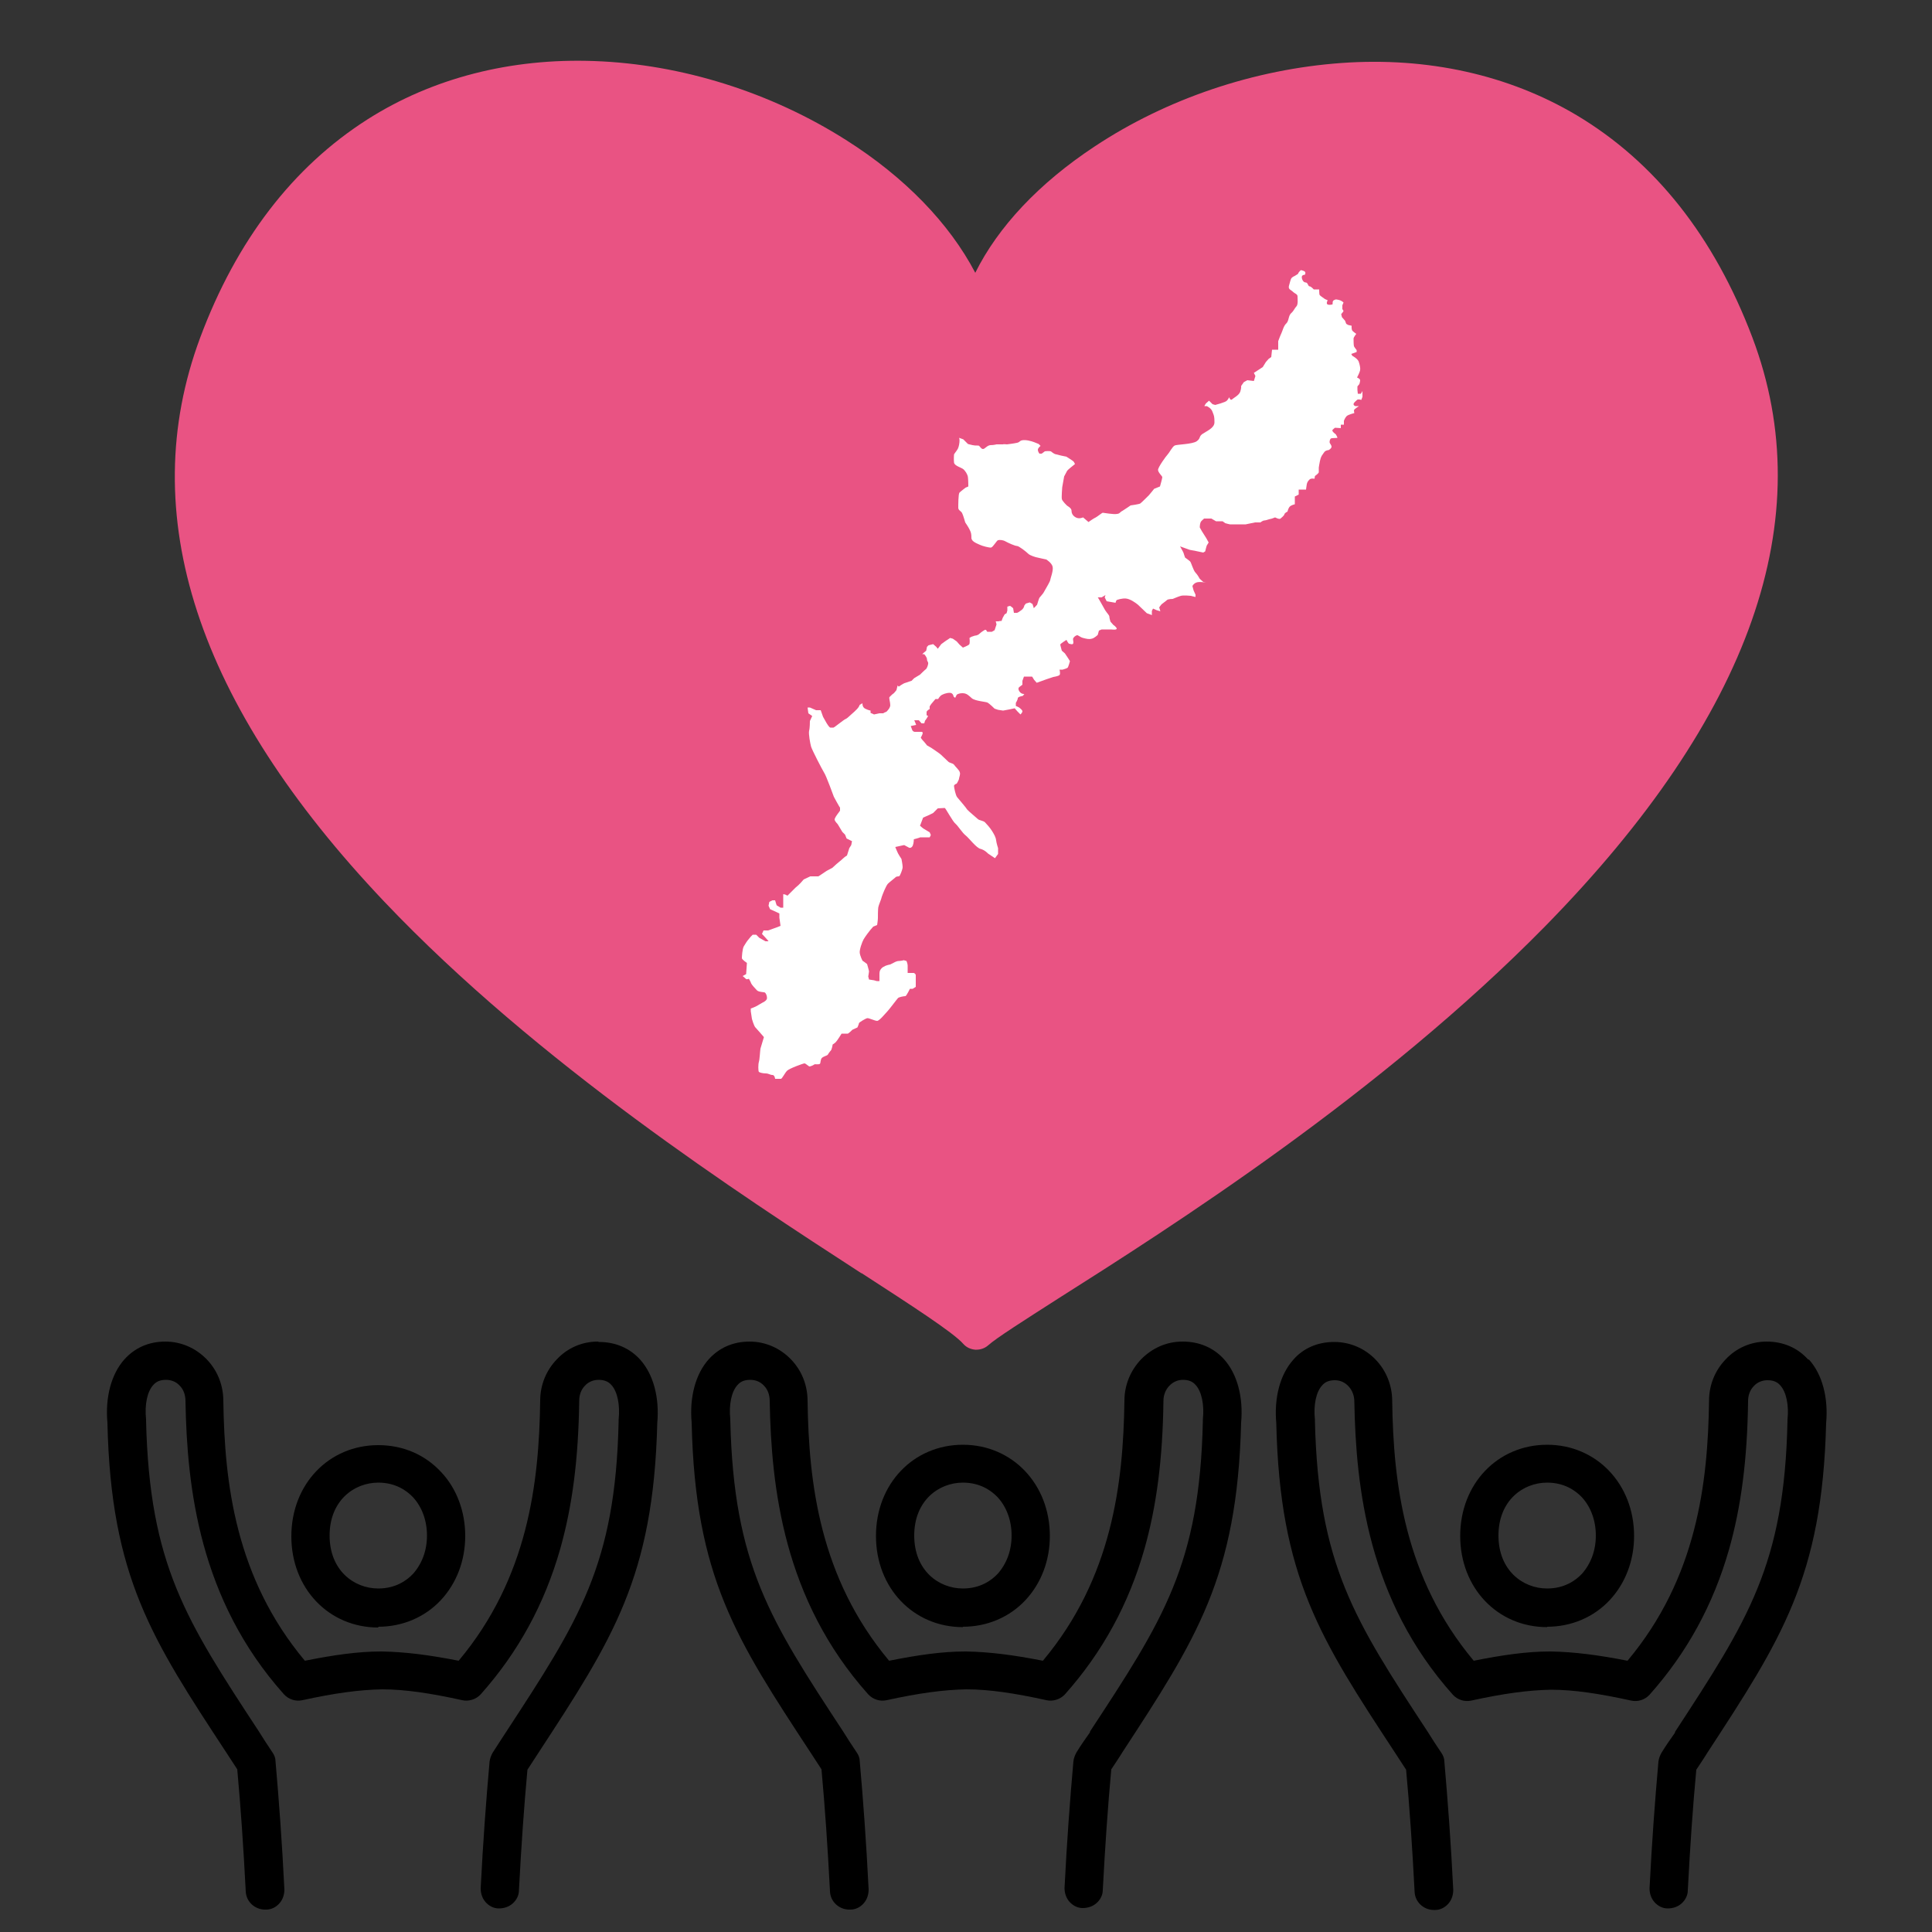
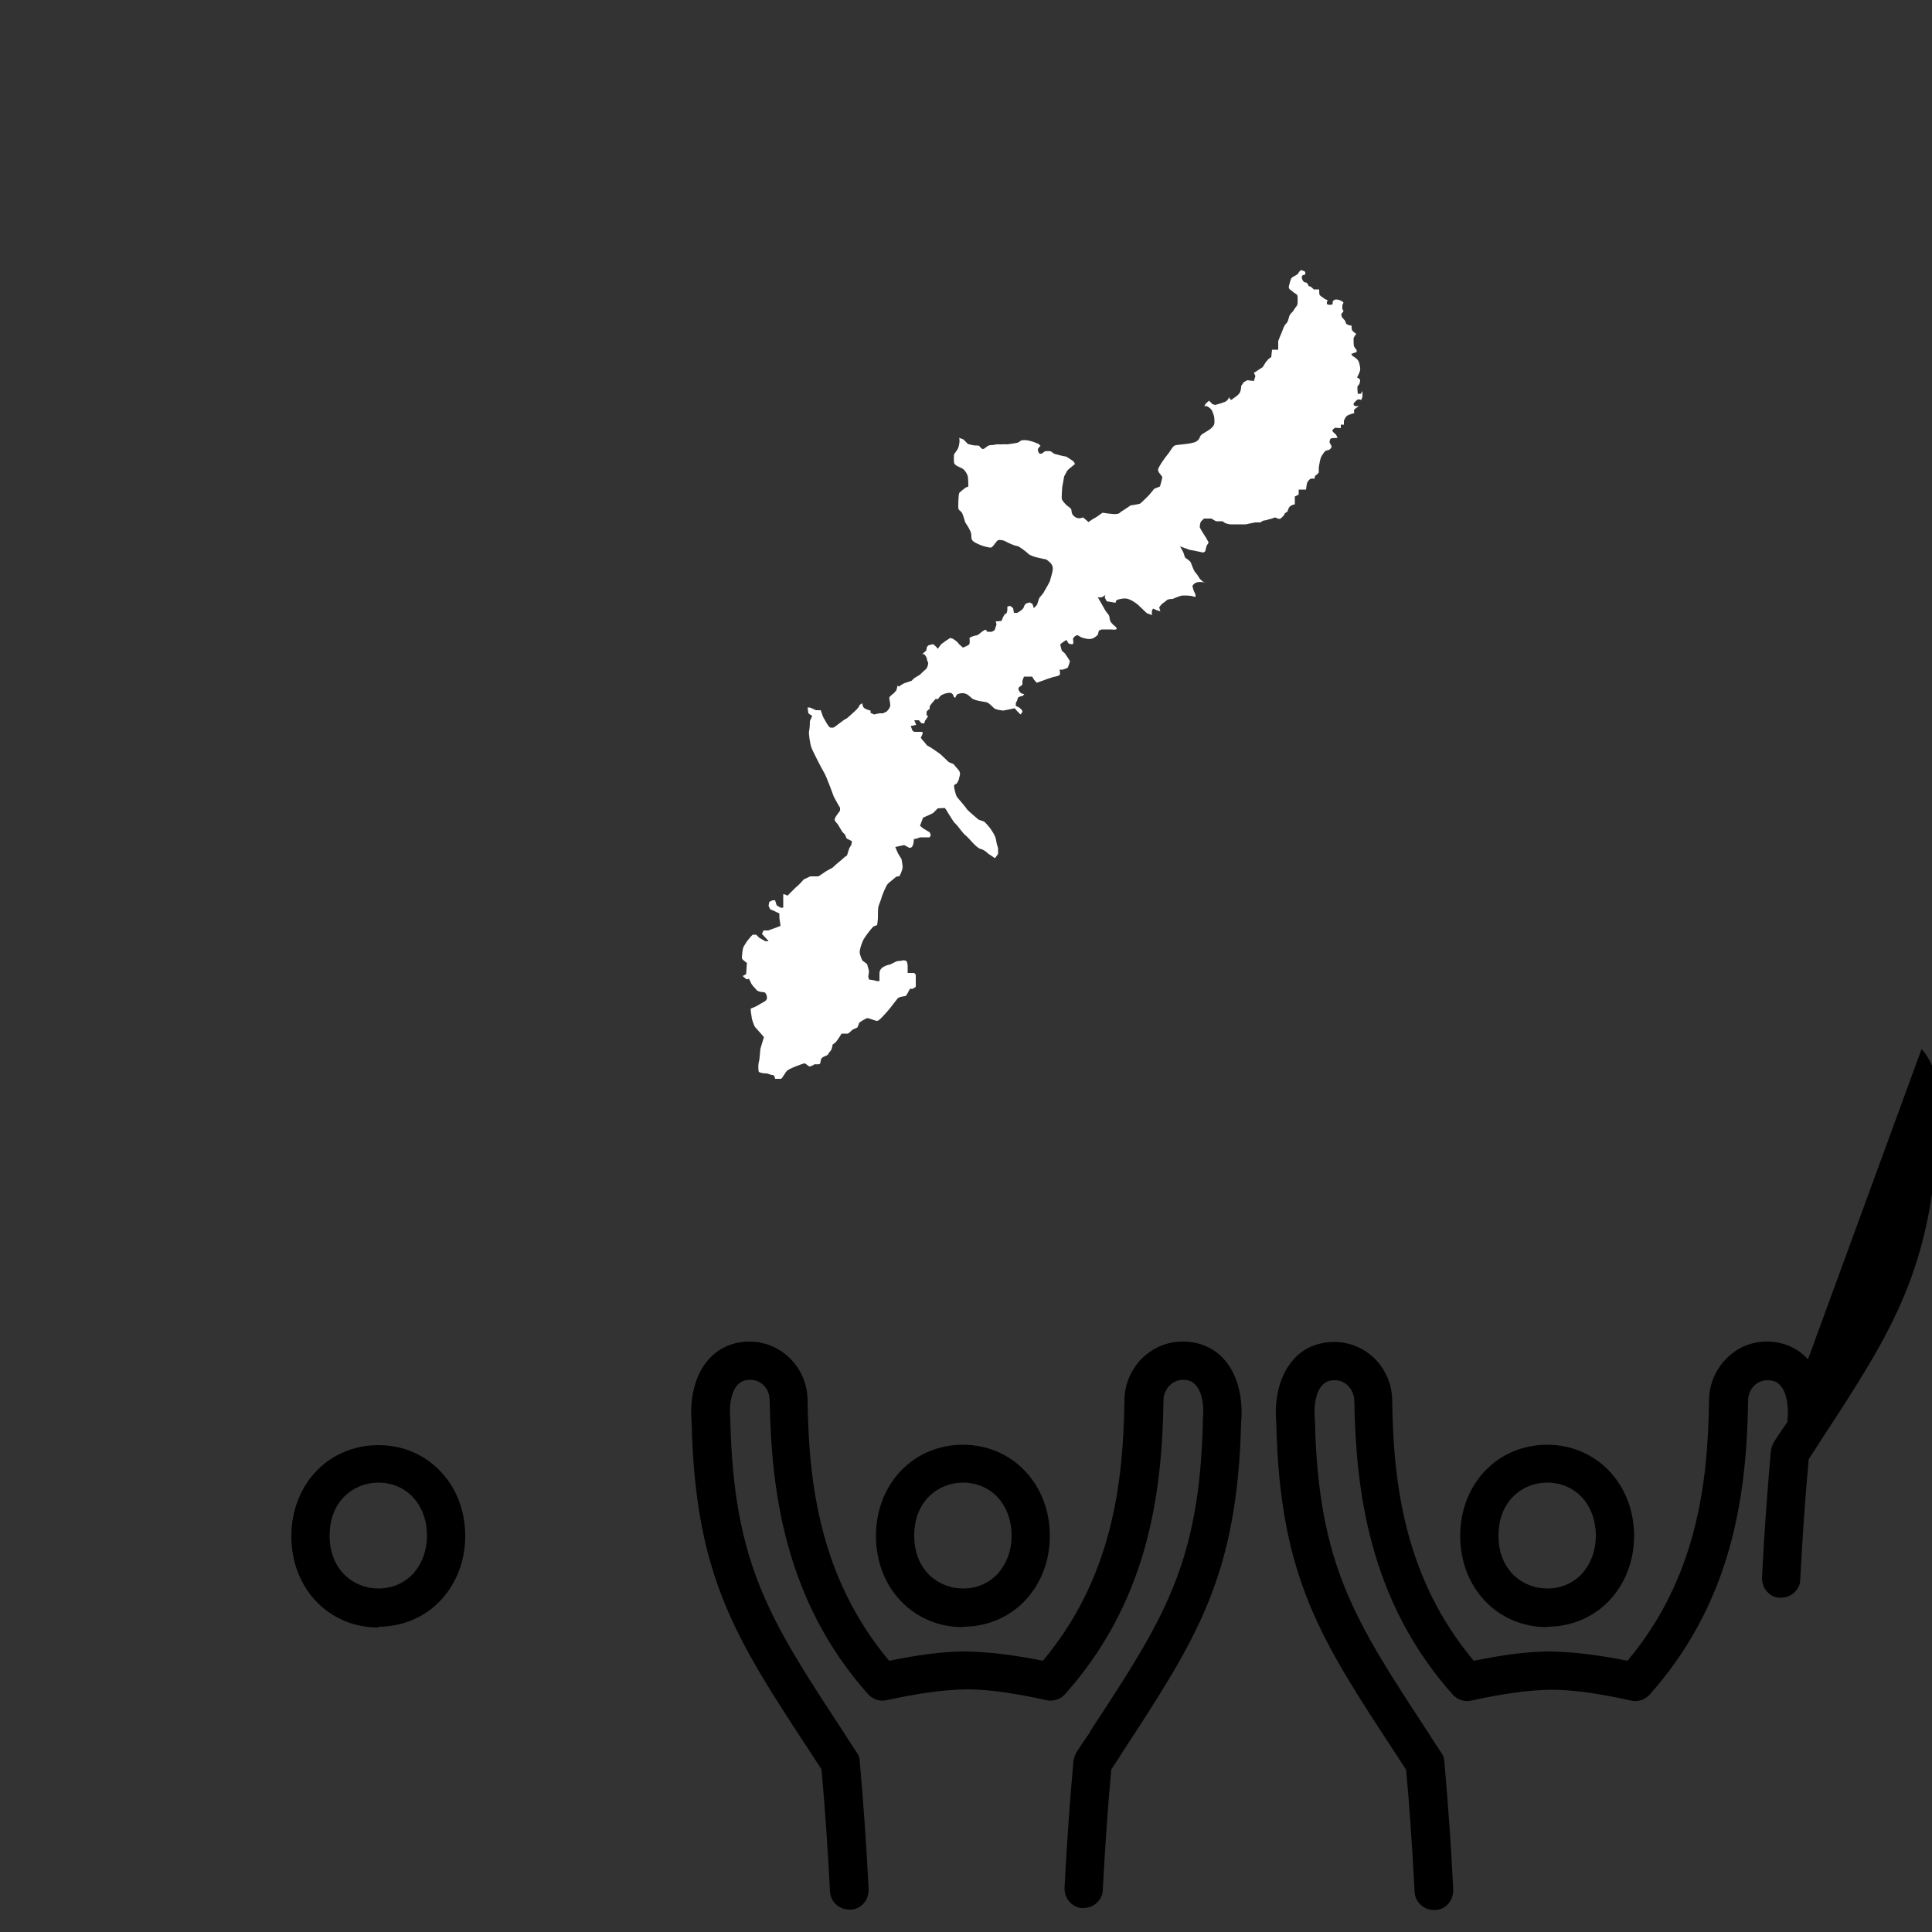
<svg xmlns="http://www.w3.org/2000/svg" fill="none" height="160" viewBox="0 0 160 160" width="160">
  <rect x="0" y="0" width="160" height="160" fill="#333333" stroke="none" />
  <clipPath id="a">
    <path d="m0 0h160v160h-160z" />
  </clipPath>
  <g clip-path="url(#a)">
    <g fill="#000">
      <path d="m31.328 134.72c2.016 0 3.872-.8 5.184-2.208s2.016-3.296 2.016-5.312-.704-3.936-2.016-5.312c-1.344-1.44-3.168-2.208-5.184-2.208-4.096 0-7.2 3.232-7.2 7.552s3.104 7.552 7.2 7.552zm-4.032-7.552c0-2.88 2.016-4.384 4.032-4.384 1.44 0 2.368.672 2.88 1.216.736.8 1.152 1.92 1.152 3.168s-.416 2.336-1.152 3.168c-.512.544-1.44 1.216-2.88 1.216-2.016 0-4.032-1.504-4.032-4.384z" />
-       <path d="m49.504 111.104c-1.28 0-2.496.512-3.392 1.472-.896.928-1.376 2.144-1.376 3.424-.096 6.784-.992 14.656-6.752 21.536-2.432-.48-4.448-.736-6.368-.768h-.064c-1.888 0-3.904.288-6.304.768-5.76-6.88-6.656-14.752-6.752-21.504 0-1.312-.48-2.528-1.376-3.456s-2.112-1.472-3.424-1.472c-1.376 0-2.528.512-3.392 1.472-1.088 1.216-1.6 3.136-1.408 5.248.288 12.768 3.68 17.92 9.856 27.328l.896 1.376c.288 3.136.512 6.432.704 10.112.032.832.736 1.504 1.6 1.504h.096c.416 0 .8-.192 1.088-.512s.416-.736.416-1.152c-.192-3.872-.448-7.36-.736-10.624 0-.256-.096-.512-.256-.736-.384-.576-.768-1.152-1.12-1.728-6.048-9.216-9.056-13.824-9.344-25.728 0-.032 0-.096 0-.128-.128-1.216.096-2.304.608-2.848.256-.288.576-.416 1.056-.416.416 0 .832.16 1.12.48.32.32.48.768.48 1.28.128 7.168 1.152 16.448 8.16 24.288.384.416.96.608 1.536.48 2.624-.576 4.704-.864 6.592-.896 1.888 0 4 .32 6.624.896.544.128 1.152-.064 1.536-.48 3.104-3.488 5.28-7.456 6.592-12.064.992-3.52 1.504-7.392 1.568-12.256 0-.48.16-.928.48-1.248.288-.32.704-.48 1.12-.48.448 0 .8.128 1.056.416.512.544.736 1.664.608 2.88v.128c-.256 11.904-3.296 16.512-9.312 25.728-.352.544-.736 1.12-1.12 1.728-.128.224-.224.48-.256.736-.288 3.232-.544 6.688-.736 10.496 0 .416.128.832.416 1.152s.672.512 1.088.512.832-.128 1.152-.416c.32-.288.512-.672.512-1.088.192-3.616.416-6.88.704-9.984l.896-1.376c6.144-9.408 9.536-14.56 9.856-27.328.192-2.112-.32-4.032-1.408-5.248-.864-.96-2.048-1.472-3.424-1.472z" />
      <path d="m79.744 134.72c2.016 0 3.872-.8 5.184-2.208s2.016-3.296 2.016-5.312c0-4.288-3.104-7.552-7.2-7.552s-7.2 3.232-7.2 7.552 3.104 7.552 7.2 7.552zm-4.032-7.552c0-2.88 2.016-4.384 4.032-4.384 1.44 0 2.368.672 2.88 1.216.736.8 1.152 1.92 1.152 3.168s-.416 2.336-1.152 3.168c-.512.544-1.44 1.216-2.88 1.216-2.016 0-4.032-1.504-4.032-4.384z" />
      <path d="m97.92 111.104c-1.28 0-2.464.512-3.392 1.44-.896.928-1.408 2.144-1.408 3.456-.096 6.784-.992 14.656-6.752 21.536-2.432-.48-4.448-.736-6.368-.768h-.064c-1.888 0-3.904.288-6.304.768-5.76-6.88-6.656-14.752-6.752-21.504 0-1.312-.48-2.528-1.376-3.456s-2.112-1.472-3.424-1.472c-1.376 0-2.528.512-3.392 1.472-1.088 1.216-1.6 3.136-1.408 5.248.288 12.768 3.68 17.92 9.856 27.328l.896 1.376c.288 3.136.512 6.432.704 10.112.032.832.736 1.504 1.6 1.504h.096c.416 0 .8-.192 1.088-.512s.416-.736.416-1.152c-.192-3.872-.448-7.36-.736-10.624 0-.256-.096-.512-.256-.736-.384-.576-.768-1.152-1.12-1.728-6.048-9.216-9.056-13.824-9.344-25.728 0-.032 0-.096 0-.128-.128-1.216.096-2.304.608-2.848.256-.288.576-.416 1.056-.416.416 0 .832.16 1.12.48.32.32.48.768.48 1.28.128 7.168 1.152 16.448 8.16 24.288.384.416.96.608 1.536.48 2.624-.576 4.704-.864 6.592-.896 1.888 0 4 .32 6.624.896.544.128 1.152-.064 1.536-.48 3.104-3.488 5.28-7.456 6.592-12.064.992-3.52 1.504-7.392 1.568-12.256 0-.96.736-1.728 1.6-1.728.48 0 .8.128 1.056.416.512.544.736 1.664.608 2.848v.128c-.256 11.904-3.296 16.512-9.344 25.728v.064c-.384.544-.768 1.088-1.12 1.664-.128.224-.224.48-.256.736-.288 3.232-.544 6.688-.736 10.496 0 .416.128.832.416 1.152s.672.512 1.088.512.832-.128 1.152-.416.512-.672.512-1.088c.192-3.616.416-6.88.704-9.984.288-.416.544-.832.8-1.216l.096-.16c6.144-9.408 9.536-14.56 9.856-27.328.192-2.112-.32-4.032-1.408-5.248-.864-.96-2.048-1.472-3.424-1.472z" />
      <path d="m128.128 134.72c2.016 0 3.872-.8 5.184-2.208s2.016-3.296 2.016-5.312c0-4.288-3.104-7.552-7.2-7.552s-7.2 3.232-7.2 7.552 3.104 7.552 7.2 7.552zm-4.032-7.552c0-2.88 2.016-4.384 4.032-4.384 1.44 0 2.368.672 2.88 1.216.736.8 1.152 1.92 1.152 3.168s-.416 2.336-1.152 3.168c-.512.544-1.44 1.216-2.88 1.216-2.016 0-4.032-1.504-4.032-4.384z" />
-       <path d="m149.728 112.576c-.864-.96-2.048-1.472-3.424-1.472-1.28 0-2.496.512-3.392 1.472-.896.928-1.376 2.144-1.376 3.424-.096 6.784-.992 14.656-6.752 21.536-2.432-.48-4.448-.736-6.368-.768h-.064c-1.888 0-3.904.288-6.304.768-5.76-6.88-6.656-14.752-6.752-21.504 0-2.72-2.144-4.896-4.8-4.896-1.376 0-2.56.512-3.392 1.472-1.088 1.216-1.6 3.136-1.408 5.248.288 12.768 3.68 17.92 9.856 27.328l.896 1.376c.288 3.104.512 6.432.704 10.112.032.832.736 1.504 1.6 1.504h.096c.416 0 .8-.192 1.088-.512s.416-.736.416-1.152c-.192-3.872-.448-7.328-.736-10.624 0-.256-.096-.512-.256-.736-.384-.576-.768-1.152-1.12-1.728-6.048-9.216-9.056-13.824-9.344-25.728 0-.032 0-.096 0-.128-.128-1.216.096-2.304.608-2.848.256-.288.576-.416 1.056-.416.896 0 1.6.8 1.6 1.76.128 7.168 1.152 16.448 8.16 24.288.384.416.96.608 1.536.48 2.624-.576 4.704-.864 6.592-.896 1.888 0 4 .32 6.624.896.576.128 1.152-.064 1.536-.48 3.104-3.488 5.28-7.456 6.592-12.064.992-3.52 1.504-7.392 1.568-12.256 0-.48.16-.928.48-1.248.288-.32.704-.48 1.12-.48.48 0 .8.128 1.056.416.512.544.736 1.664.608 2.848v.128c-.256 11.904-3.296 16.512-9.312 25.728v.064c-.384.544-.768 1.088-1.12 1.664-.128.224-.224.48-.256.736-.288 3.232-.544 6.688-.736 10.496 0 .416.128.832.416 1.152s.672.512 1.088.512.832-.128 1.152-.416.512-.672.512-1.088c.192-3.648.416-6.912.704-9.984.288-.416.544-.832.8-1.216l.096-.16c6.144-9.408 9.536-14.56 9.856-27.328.192-2.112-.32-4.032-1.408-5.248z" />
+       <path d="m149.728 112.576c-.864-.96-2.048-1.472-3.424-1.472-1.28 0-2.496.512-3.392 1.472-.896.928-1.376 2.144-1.376 3.424-.096 6.784-.992 14.656-6.752 21.536-2.432-.48-4.448-.736-6.368-.768h-.064c-1.888 0-3.904.288-6.304.768-5.76-6.88-6.656-14.752-6.752-21.504 0-2.72-2.144-4.896-4.8-4.896-1.376 0-2.56.512-3.392 1.472-1.088 1.216-1.6 3.136-1.408 5.248.288 12.768 3.68 17.92 9.856 27.328l.896 1.376c.288 3.104.512 6.432.704 10.112.032.832.736 1.504 1.6 1.504h.096c.416 0 .8-.192 1.088-.512s.416-.736.416-1.152c-.192-3.872-.448-7.328-.736-10.624 0-.256-.096-.512-.256-.736-.384-.576-.768-1.152-1.12-1.728-6.048-9.216-9.056-13.824-9.344-25.728 0-.032 0-.096 0-.128-.128-1.216.096-2.304.608-2.848.256-.288.576-.416 1.056-.416.896 0 1.6.8 1.6 1.76.128 7.168 1.152 16.448 8.16 24.288.384.416.96.608 1.536.48 2.624-.576 4.704-.864 6.592-.896 1.888 0 4 .32 6.624.896.576.128 1.152-.064 1.536-.48 3.104-3.488 5.28-7.456 6.592-12.064.992-3.52 1.504-7.392 1.568-12.256 0-.48.16-.928.48-1.248.288-.32.704-.48 1.12-.48.48 0 .8.128 1.056.416.512.544.736 1.664.608 2.848v.128v.064c-.384.544-.768 1.088-1.12 1.664-.128.224-.224.48-.256.736-.288 3.232-.544 6.688-.736 10.496 0 .416.128.832.416 1.152s.672.512 1.088.512.832-.128 1.152-.416.512-.672.512-1.088c.192-3.648.416-6.912.704-9.984.288-.416.544-.832.8-1.216l.096-.16c6.144-9.408 9.536-14.56 9.856-27.328.192-2.112-.32-4.032-1.408-5.248z" />
    </g>
-     <path d="m71.36 105.44c4.096 2.656 7.616 4.928 8.416 5.856.256.288.608.448.992.48h.096c.352 0 .704-.128.96-.352.672-.608 2.944-2.048 5.792-3.872 9.344-5.92 26.72-16.96 40.384-30.88 17.024-17.376 22.784-33.76 17.12-48.736-3.168-8.352-8.064-14.528-14.56-18.4-5.6-3.328-12.32-4.832-19.456-4.32-7.2.512-14.464 2.944-20.448 6.912-4.608 3.04-8 6.656-9.888 10.464-2.144-4.096-5.856-7.936-10.72-11.008-6.208-3.936-13.6-6.272-20.832-6.528-6.912-.256-13.408 1.408-18.784 4.832-6.176 3.936-10.848 10.016-13.856 18.08-5.44 14.624-.288 30.336 15.264 46.72 12.672 13.344 29.472 24.256 39.488 30.752z" fill="#e95383" />
    <path d="m107.488 22.304s.48.096.576.192 0 .256 0 .256-.256 0-.256.192.128.448.32.448.192.32.32.32.352.256.352.256h.448s0 .384.032.448.224.192.224.192l.224.16.224.096s-.16.288 0 .352.32 0 .384 0-.032-.288.128-.352.096-.096.384-.032.416.224.416.224l-.096.224v.32s.096.128.096.16-.192.256-.192.256l.064.256.256.288.096.256.16.096.288.064s-.032.288.064.416c.128.128.32.256.32.256s-.224.288-.224.384 0 .512.032.64c.064.128.224.32.224.32v.16l-.448.16.096.16s.384.192.512.448c.096.256.16.576.128.736s-.16.416-.16.416l-.096.192s.256.096.256.224-.064.32-.064.32l-.16.192v.288l.032.32h.256l.128-.224v.48l-.096.256s-.256-.096-.352 0-.288.224-.288.352.16.16.16.16h.288s-.416.256-.416.352.032.224.032.224-.512.128-.64.256-.224.384-.224.384v.32h-.256v.288c.032 0-.48-.032-.48-.032s-.224.16-.224.224.128.192.128.192l.16.128s.16.256.128.288-.448 0-.544.064c-.096.096-.096.256-.096.32s.16.224.16.352-.192.288-.288.288-.256.096-.256.096-.16.192-.256.352-.128.32-.16.448-.096.544-.096.544v.384c0 .096-.32.32-.32.32l-.032.224s-.288-.064-.416.064-.192.224-.224.384-.064.448-.064.448h-.608v.416l-.32.16v.64s-.288.064-.416.192-.192.416-.192.416-.224.096-.256.224-.256.288-.32.352c-.096.096-.448-.096-.448-.096s-.32.128-.384.128-.384.128-.512.128-.32.16-.32.16h-.448l-.768.16h-1.248c0 .032-.448-.096-.448-.096l-.224-.16h-.544l-.384-.224h-.608c0 .032-.224.16-.288.32s-.064.416-.064.416l.16.288.384.608.192.352-.16.256-.064.224-.064.256-.16.096-.608-.128-.512-.096-.8-.288s.288.512.288.544.128.384.128.384.32.224.416.32.256.736.448.928c.16.16.352.512.352.512l.288.256.256.064s-.608-.128-.864 0-.288.288-.288.288l.096.352.16.352v.192c-.032 0-.384-.096-.384-.096s-.608-.064-.832 0-.672.256-.672.256-.384 0-.48.096-.384.288-.448.352-.192.256-.192.256l.096.32-.32-.096-.288-.128-.096.192v.352c.032 0-.416-.16-.416-.16s-.544-.512-.736-.704c-.192-.16-.64-.48-.992-.512-.32-.032-.704.096-.768.128-.064.064-.096.224-.096.224l-.736-.128-.16-.32.064-.192-.32.192h-.32c0-.032.448.768.608 1.056.16.256.352.416.352.544s.096.416.096.416l.224.256s.288.192.288.32-.448.064-.448.064h-.8l-.224.096-.096.352s-.288.288-.512.32c-.224.064-.448 0-.704-.064s-.416-.256-.512-.224c-.128.032-.32.192-.32.32s.064.288 0 .384-.256 0-.32 0-.224-.32-.224-.32-.512.32-.512.384.128.512.128.512l.256.224.256.384.16.256s-.128.48-.192.544-.416.16-.416.16h-.256s.096.352 0 .448-.512.16-.512.16l-.576.192-.352.128-.448.16-.224-.256-.096-.16-.064-.096h-.672l-.128.352v.32l-.256.192s-.16.096 0 .352.416.224.416.224l-.128.16s-.416.064-.416.192-.16.384-.16.384v.256s.256.096.352.192.192.16.192.256-.16.256-.16.256l-.256-.256-.224-.256-.448.096-.512.096-.416-.064-.288-.096s-.448-.448-.608-.512-1.024-.128-1.28-.352-.416-.416-.768-.416-.48.128-.48.128l-.128.256-.128-.096s-.032-.32-.32-.32-.64.128-.768.256-.192.256-.192.256h-.224l-.352.416-.128.192v.224s-.256.128-.256.256v.256l.128.064s-.224.384-.256.384l-.064.224h-.224l-.224-.256h-.384c0-.032.16.384.16.384l-.448.096.096.256s.032.192.224.224h.576s.096 0 .096.096-.16.384-.16.384.064.128.192.256.32.384.32.384l.384.224s.672.448.768.544.48.448.608.576.384.128.48.256c.096.16.448.448.48.64.064.16-.064.416-.064.512s-.192.416-.192.416-.224.064-.224.192.128.768.256.928.768.896.832 1.024c.096.128.8.704.896.8s.448.128.576.256.416.448.576.704.32.512.352.8c.032.256.16.64.16.64v.48l-.256.352-.576-.384s-.256-.288-.608-.384c-.352-.064-.96-.896-1.248-1.12-.256-.192-.64-.8-.832-.96-.224-.16-.832-1.312-.896-1.312s-.576.032-.576.032l-.384.384-.32.16-.512.224-.256.672s.288.256.32.256l.48.288.096.224-.096.192h-.8c0 .032-.512.16-.512.16s0 .32-.096.544c-.128.224-.288.16-.288.16l-.416-.224-.736.16s.096.256.16.384c.032.128.352.608.352.608s.096.48.096.672-.192.64-.256.736c-.064.064-.256 0-.352.128-.096.096-.448.352-.608.512s-.448.896-.512 1.088c-.032.192-.256.672-.288.864s-.032.736-.032.896-.064.576-.064.576l-.32.128s-.16.192-.224.256-.448.576-.576.8-.352.864-.32 1.12.224.672.256.672.352.256.352.256.16.544.16.608-.064.416-.064.416l.064.256.416.064.224.064h.224s0-.352 0-.512 0-.32.096-.448.16-.192.32-.256c.128-.096.48-.16.48-.16l.256-.128s.256-.16.448-.16.416-.064.416-.064l.224.064s.096.224.096.384v.384.224h.512s.16.064.16.192v.96l-.256.16h-.224c0-.032-.288.608-.384.608s-.512.064-.608.16-.736.96-.896 1.12-.64.768-.832.768-.704-.256-.832-.224-.672.352-.672.416-.128.352-.128.352l-.416.192s-.32.32-.384.32h-.512s-.352.576-.48.704-.256.192-.256.192-.064.416-.16.512-.224.288-.256.352c-.064.064-.352.128-.48.256s-.096.416-.16.48c-.096.096-.416 0-.48.064s-.32.16-.384.16-.32-.256-.416-.256-1.248.416-1.44.608-.416.672-.512.672h-.48s-.032-.32-.224-.32-.32-.128-.544-.128-.512-.064-.576-.128-.064-.64 0-.832.096-.896.128-1.088c.064-.192.288-.96.288-.96s-.576-.672-.704-.8-.288-.704-.288-.704l-.096-.64v-.224s.384-.128.576-.256c.224-.128.384-.224.384-.224s.384-.16.384-.384-.096-.384-.16-.448-.512-.032-.672-.192-.416-.448-.48-.576c-.032-.128-.192-.384-.192-.384s-.192.096-.256 0c-.096-.096-.256-.224-.256-.224l.288-.16.064-.928s-.384-.256-.416-.384c0-.128.032-.768.16-.992s.288-.448.288-.448l.288-.352.16-.16h.288l.256.256.512.288h.256c0-.032-.544-.608-.544-.608l.128-.288h.384l.352-.128.448-.16.224-.096-.096-.672v-.352l-.48-.224-.288-.128-.128-.288.064-.32.256-.128h.224c0 .032.128.416.128.416l.32.192h.224v-1.12c-.032 0 .16.032.16.032l.192.096.672-.672.224-.192.192-.192.256-.288.544-.256h.416.256s.64-.416.672-.448l.48-.256.352-.32.384-.32.288-.256.192-.128.192-.608.16-.256.064-.32-.448-.224-.128-.32-.224-.224-.384-.64s-.256-.256-.256-.384.192-.384.192-.384l.256-.352v-.256c-.032 0-.512-.896-.512-.896s-.64-1.76-.8-1.984c-.16-.256-1.024-1.92-1.088-2.176-.064-.224-.224-1.056-.16-1.312.064-.224.064-.8.064-.8l.192-.416-.32-.224-.064-.48h.192l.512.224h.384l.192.544.288.512s.224.384.32.384h.256c.064 0 .832-.64.992-.704s.288-.224.48-.384.32-.288.48-.448.224-.352.224-.352l.224-.128s-.032.32.224.448.448.16.448.16v.192c.032 0 .288.128.288.128l.448-.096h.32c0-.032.256-.128.256-.128s.32-.288.32-.544-.128-.608-.064-.672.288-.288.32-.288.256-.288.256-.288l.096-.384.096.096s.384-.288.576-.32c.16-.064.48-.16.48-.16l.224-.224.48-.288s.384-.384.48-.448.224-.416.192-.544-.096-.128-.096-.288-.224-.416-.224-.416h-.16c0-.032.32-.288.32-.288l.064-.32.128-.128.384-.096.256.224.128.16.288-.384.352-.256.384-.256.224.064.32.224.224.256.288.256s.416-.16.512-.256.032-.544.032-.544l.16-.096.288-.096s.224 0 .384-.16.448-.32.448-.32h.096c0 .032.096.16.096.16h.384l.224-.128.16-.48-.064-.256h.256c0-.032.224-.032.224-.032l.096-.256.16-.288.16-.096.064-.224v-.32s.192-.064.224-.064.256.192.256.192l.064.384h.256s.064 0 .32-.192c.256-.16.288-.416.288-.416l.128-.16.32-.096.224.128.096.288v.064c.032 0 .288-.288.288-.288s.16-.544.192-.576c.064-.064.32-.384.32-.384l.256-.448s.32-.544.32-.64.288-.8.192-1.12-.48-.544-.512-.576c-.032 0-.864-.192-.864-.192s-.48-.128-.64-.288-.768-.64-.928-.64-.736-.256-.96-.384-.512-.128-.608-.096c-.096 0-.416.576-.576.608-.128.032-.736-.128-.928-.224s-.704-.256-.704-.576-.032-.448-.128-.64c-.096-.224-.384-.64-.384-.64s-.16-.576-.256-.768-.32-.224-.32-.448 0-1.12.096-1.248c.128-.128.512-.416.512-.416l.224-.096s0-.512-.032-.768-.224-.512-.352-.64c-.16-.16-.768-.288-.8-.576-.032-.256 0-.672 0-.672s.096-.16.224-.32.192-.384.224-.672-.032-.384-.032-.384l.352.128.384.384s.096.032.384.096.48 0 .544.064c.064.032.16.256.32.256s.32-.288.608-.32c.288 0 .512-.064.512-.064h.544c0-.032.32 0 .32 0s.544-.064.832-.128.192-.224.608-.224.864.192.864.192l.32.128.16.16s-.224.16-.224.32.128.32.128.32h.192l.256-.192s.448-.064.544.032.288.192.288.192l.512.128.448.096s.512.32.576.384.128.224.128.224-.608.48-.64.544-.256.48-.256.48l-.16.896s-.064.8-.032.96c0 .16.448.576.448.576s.352.192.352.384.064.416.352.576.608 0 .608 0l.448.384s.448-.32.608-.384c.128-.064.512-.384.576-.384s.928.16 1.184.096c.256-.032.192-.128.448-.256.256-.16.672-.448.672-.448s.704-.096.8-.16.64-.608.704-.672.448-.544.448-.544l.48-.192s.192-.672.192-.768-.352-.384-.352-.608.672-1.152.8-1.28.384-.64.576-.736 1.44-.096 1.824-.352c.352-.256.16-.384.48-.608s.992-.48.992-.96-.032-.544-.16-.864c-.096-.32-.48-.48-.48-.48h-.192c0-.032.128-.224.128-.224l.256-.224.288.288.224.064s.864-.224.96-.352c.128-.128.192-.288.192-.288s.096.288.224.192c.128-.128.608-.352.704-.672s.064-.448.064-.448l.224-.32.288-.16.544.064.128-.416-.128-.256.736-.48.256-.416.224-.256.224-.16.064-.608h.512c0-.032 0-.704 0-.704s.16-.448.256-.64.192-.64.416-.832c.224-.224.16-.608.384-.832.256-.224.288-.416.448-.576s.096-.64.096-.832-.224-.224-.384-.384-.416-.192-.32-.512.128-.544.224-.64.256-.16.256-.16l.256-.16s.096-.256.288-.32z" fill="#fff" />
  </g>
</svg>